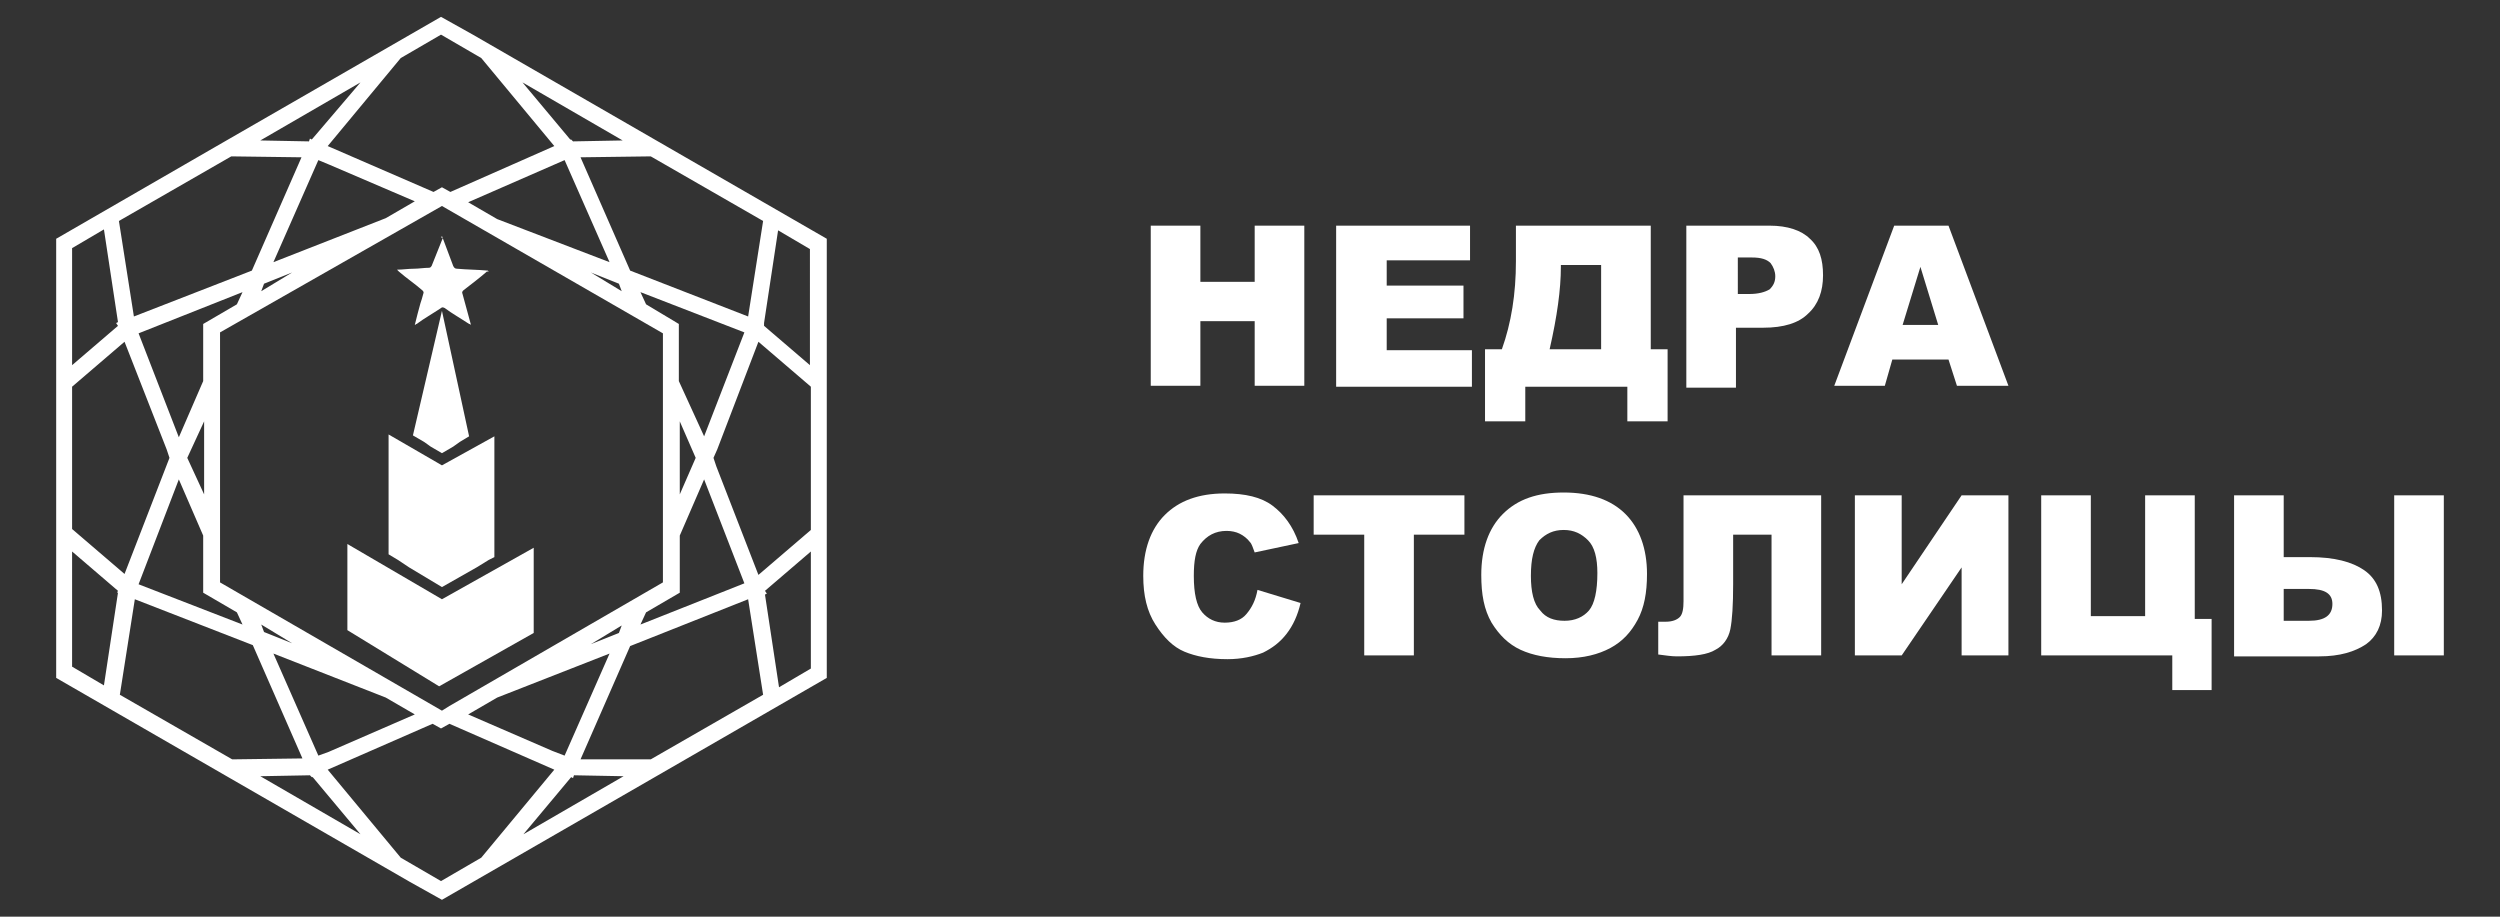
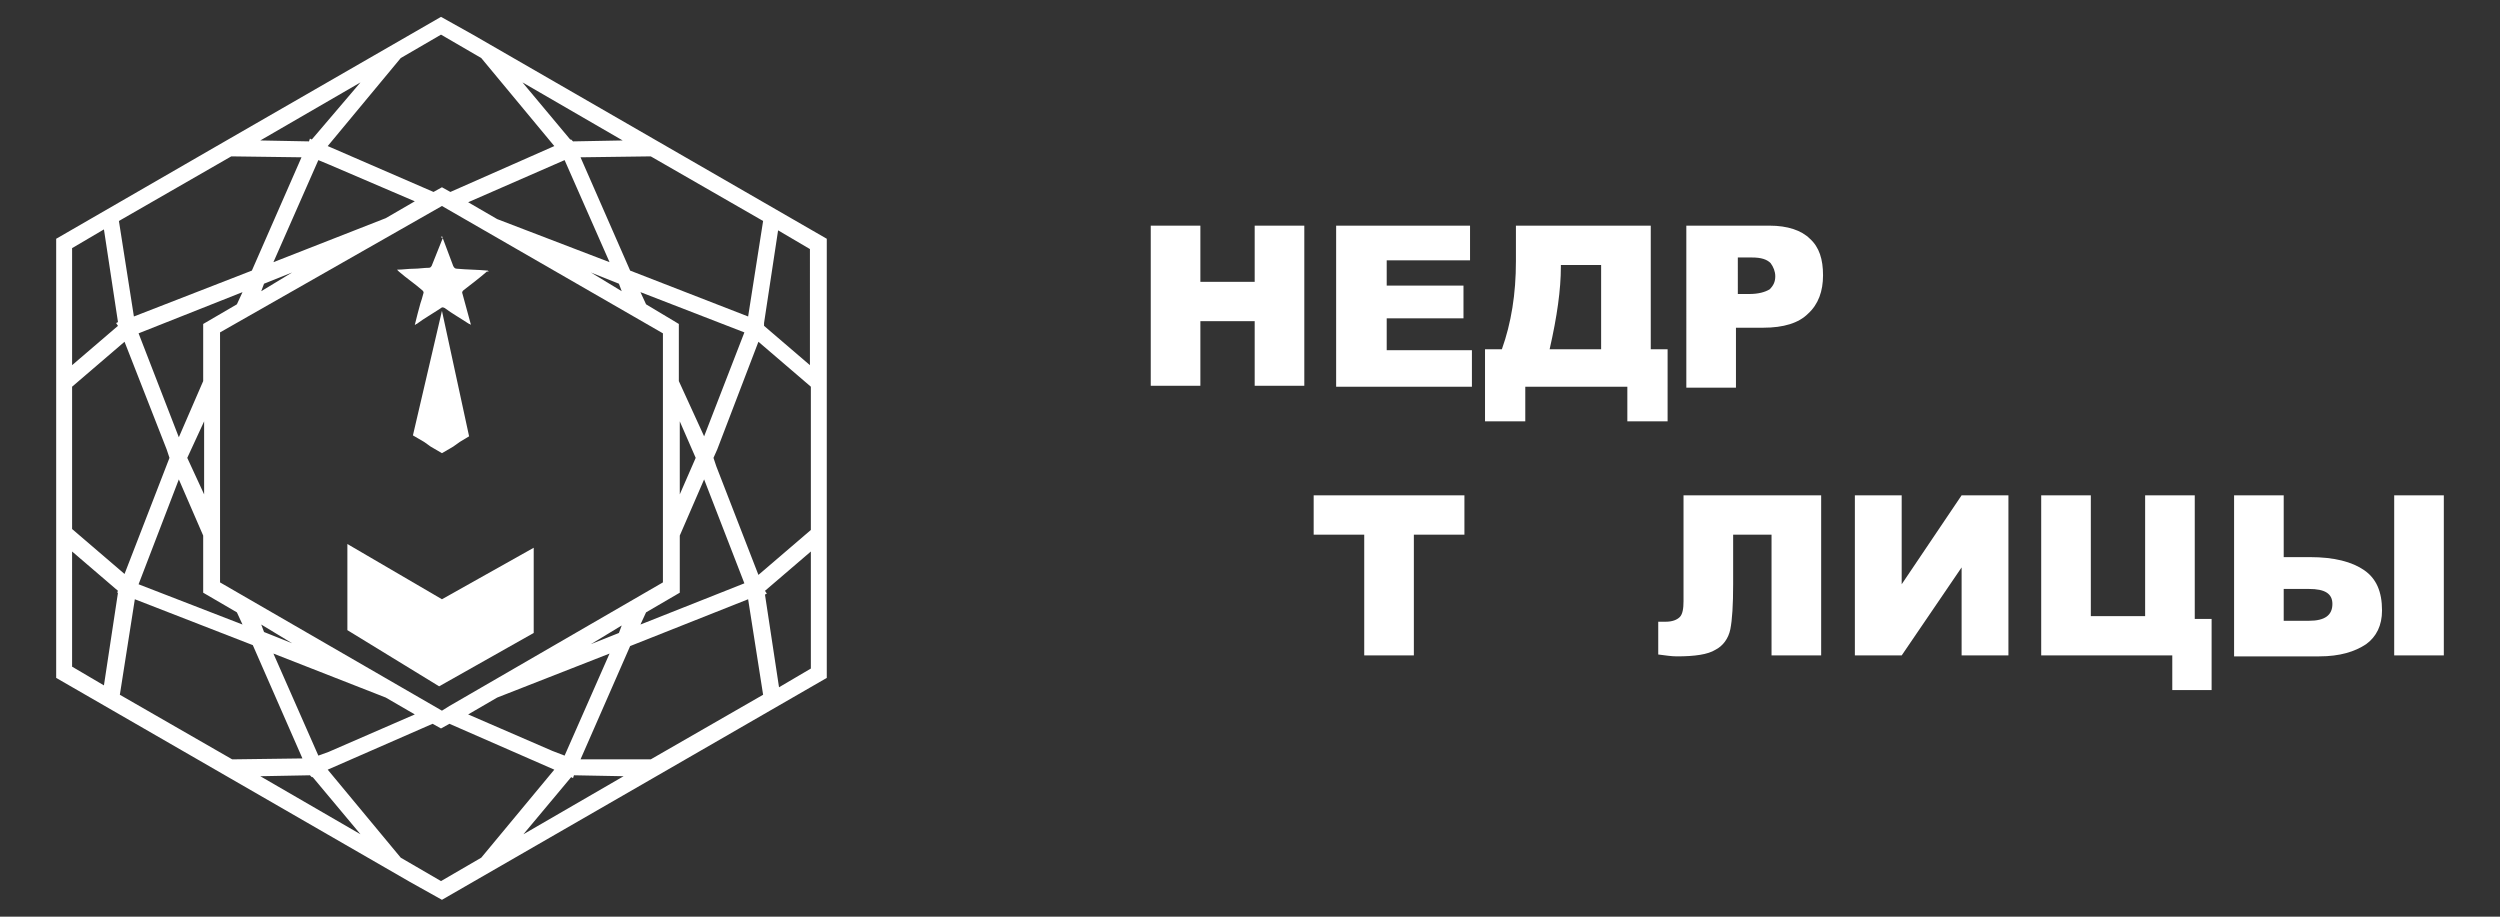
<svg xmlns="http://www.w3.org/2000/svg" id="Слой_1" x="0px" y="0px" viewBox="0 0 267 97.9" style="enable-background:new 0 0 267 97.9;" xml:space="preserve">
  <rect x="0" y="0" width="267" height="97.9" fill="#333333" stroke="none" />
  <style type="text/css"> .st0{fill:#FFFFFF;} </style>
  <g>
    <g>
      <path class="st0" d="M47.2,25.2c0.4,1.1,0.8,2.1,1.2,3.2c0.1,0.2,0.2,0.3,0.4,0.3c1.1,0.1,2.2,0.1,3.3,0.2c0,0,0,0,0.1,0.1 C52.1,29,52,29,52,29c-0.8,0.7-1.6,1.3-2.5,2c-0.1,0.1-0.2,0.2-0.1,0.4c0.3,1.1,0.6,2.2,0.9,3.3c-0.1-0.1-0.2-0.1-0.2-0.1 c-0.9-0.6-1.8-1.1-2.6-1.7c-0.2-0.1-0.3-0.1-0.4,0c-0.9,0.6-1.8,1.1-2.6,1.7c-0.1,0-0.1,0.1-0.2,0.1c0.2-0.8,0.4-1.6,0.6-2.3 c0.1-0.3,0.2-0.6,0.3-1c0.1-0.2,0-0.3-0.1-0.4c-0.8-0.7-1.7-1.3-2.5-2c0,0-0.1-0.1-0.2-0.2c0.6,0,1.2-0.1,1.8-0.1 c0.5,0,1.1-0.1,1.6-0.1c0.2,0,0.2-0.1,0.3-0.2c0.4-1,0.8-2,1.2-3C47.1,25.4,47.1,25.4,47.2,25.2z" />
      <polygon class="st0" points="47.2,33.2 44.1,46.5 45.3,47.2 46,47.7 47.2,48.4 48.4,47.7 49.1,47.2 50.1,46.6 " />
      <polygon class="st0" points="37.1,58.1 37.1,67.3 46.9,73.3 57,67.6 57,58.5 47.2,64 " />
-       <polygon class="st0" points="47.2,49.7 41.5,46.4 41.5,59.2 42.5,59.8 43.7,60.6 47.2,62.7 50.9,60.6 52.2,59.8 52.8,59.5 52.8,46.6 " />
    </g>
    <path class="st0" d="M50.5,3.7l-3.4-1.9l-24.3,14L6,25.5v46.9l37.8,21.8l3.4,1.9l22.9-13.2l18.2-10.5V25.5L50.5,3.7z M81.6,34.5 l1.5-9.9l3.4,2V39l-4.9-4.2L81.6,34.5L81.6,34.5z M61,83l0.2,0.1l0.1-0.3l5.3,0.1l-10.7,6.2L61,83z M33.3,14.9L33.3,14.9l-0.2-0.1 L33,15.1L27.8,15l10.7-6.2L33.3,14.9z M59,80.2l-9-3.9l3.1-1.8l12-4.7l-4.8,10.9L59,80.2L59,80.2z M35.2,17.6l9.1,3.9l-3.1,1.8 l-12,4.7L34,17.1L35.2,17.6L35.2,17.6z M27.9,31.1l0.3-0.8l3-1.2L27.9,31.1z M21.8,45v7.8L20,48.9L21.8,45z M25.9,31.2l-0.6,1.3 l-3.6,2.1v6.1l-2.6,6l-4.3-11.1L25.9,31.2z M23.5,62.2V38.9l0-1.4l0-2L47.2,22l23.6,13.6v23.3l0,1.4l0,1.9L48,75.4l0,0l-0.8,0.5 L23.5,62.2z M74.3,48.9l-1.7,3.9V45L74.3,48.9z M72.5,40.7v-6.1L69,32.5l-0.6-1.3l11.1,4.3l-4.3,11.1L72.5,40.7z M63.1,29.1l3,1.2 l0.3,0.8L63.1,29.1z M53.1,23.4L50,21.6l10.3-4.5L65.1,28L53.1,23.4z M19.1,51.2l2.6,6v6.1l3.6,2.1l0.6,1.3l-11.1-4.3L19.1,51.2z M31.2,68.7l-3-1.2l-0.3-0.8L31.2,68.7z M41.2,74.5l3.1,1.8l-9.2,4l0,0L34,80.7l-4.8-10.9L41.2,74.5z M66.4,66.8l-0.3,0.8l-3,1.2 L66.4,66.8z M68.4,66.7l0.6-1.3l3.6-2.1v-6.1l2.6-6l4.3,11.1L68.4,66.7z M79.9,33.8l-12.6-4.9L62,16.8l7.5-0.1l12,6.9L79.9,33.8z M61.2,15.1L61,14.9l-0.1,0l-5.1-6.1L66.5,15L61.2,15.1z M26.9,28.9l-12.6,4.9l-1.6-10.2l12-6.9l7.5,0.1L26.9,28.9z M18.1,48.9 l-4.8,12.4l-5.6-4.8V41.3l5.6-4.8l4.5,11.5h0L18.1,48.9z M33.1,82.8l0.2,0.2l0.1,0l5.1,6.1l-10.7-6.2L33.1,82.8z M76.5,49.8 L76.5,49.8l-0.3-0.9l0.4-0.9h0L81,36.5l5.6,4.8v15.3L81,61.4L76.5,49.8z M48.1,20.5l-0.9-0.5l-0.9,0.5L35,15.6l7.8-9.4l4.3-2.5 l4.3,2.5l7.8,9.4L48.1,20.5z M12.6,34.8L7.7,39V26.5l3.4-2l1.5,9.9l-0.2,0.1L12.6,34.8z M7.7,58.9l4.9,4.2l-0.1,0.2l0.1,0l-1.5,9.9 l-3.4-2V58.9z M14.4,64l12.6,4.9l5.3,12.1l-7.5,0.1l-12-6.9L14.4,64z M35,82.2l11.2-4.9l0.9,0.5l0.9-0.5l11.2,4.9l-7.8,9.4 l-4.3,2.5l-4.3-2.5L35,82.2z M62,81.1l5.3-12.1L79.9,64l1.6,10.2l-12,6.9L62,81.1z M81.7,63.1l4.9-4.2v12.5l-3.4,2l-1.5-9.9 l0.2-0.1L81.7,63.1z" />
    <g>
      <path class="st0" d="M122.9,24.1h5.3v6h5.8v-6h5.3v17.1H134v-6.9h-5.8v6.9h-5.3V24.1z" />
      <path class="st0" d="M142.8,24.1H157v3.7h-8.9v2.7h8.2V34h-8.2v3.4h9.1v3.9h-14.5V24.1z" />
      <path class="st0" d="M178.1,45h-4.3v-3.7h-10.9V45h-4.3v-7.7h1.8c1-2.8,1.5-5.9,1.5-9.4v-3.8h14.4v13.2h1.8V45z M171,37.3v-9h-4.3 v0.2c0,2.4-0.4,5.3-1.2,8.8H171z" />
      <path class="st0" d="M180.2,24.1h8.8c1.9,0,3.4,0.5,4.3,1.4c1,0.9,1.4,2.2,1.4,3.9c0,1.7-0.5,3.1-1.6,4.1c-1,1-2.6,1.5-4.8,1.5 h-2.9v6.4h-5.3V24.1z M185.5,31.4h1.3c1,0,1.7-0.2,2.2-0.5c0.4-0.4,0.6-0.8,0.6-1.4c0-0.5-0.2-1-0.5-1.4c-0.4-0.4-1-0.6-2-0.6 h-1.5V31.4z" />
-       <path class="st0" d="M208.1,38.4h-6l-0.8,2.8h-5.4l6.4-17.1h5.8l6.4,17.1h-5.5L208.1,38.4z M207,34.7l-1.9-6.2l-1.9,6.2H207z" />
-       <path class="st0" d="M134.3,63l4.6,1.4c-0.3,1.3-0.8,2.4-1.5,3.3c-0.7,0.9-1.5,1.5-2.5,2c-1,0.4-2.3,0.7-3.8,0.7 c-1.9,0-3.4-0.3-4.6-0.8c-1.2-0.5-2.2-1.5-3.1-2.9c-0.9-1.4-1.3-3.1-1.3-5.2c0-2.8,0.8-5,2.3-6.5c1.5-1.5,3.6-2.3,6.4-2.3 c2.2,0,3.9,0.4,5.1,1.3c1.2,0.9,2.2,2.2,2.8,4l-4.7,1c-0.2-0.5-0.3-0.9-0.5-1.1c-0.3-0.4-0.7-0.7-1.1-0.9 c-0.4-0.2-0.9-0.3-1.4-0.3c-1.2,0-2.1,0.5-2.8,1.4c-0.5,0.7-0.7,1.8-0.7,3.4c0,1.9,0.3,3.2,0.9,3.9c0.6,0.7,1.4,1.1,2.4,1.1 c1,0,1.8-0.3,2.3-0.9C133.7,64.9,134.1,64.1,134.3,63z" />
      <path class="st0" d="M140.3,52.9h16.1v4.2H151V70h-5.3V57.1h-5.4V52.9z" />
-       <path class="st0" d="M158.2,61.4c0-2.8,0.8-5,2.3-6.5c1.6-1.6,3.7-2.3,6.5-2.3c2.9,0,5.1,0.8,6.6,2.3c1.5,1.5,2.3,3.7,2.3,6.4 c0,2-0.3,3.6-1,4.9c-0.7,1.3-1.6,2.3-2.9,3c-1.3,0.7-2.9,1.1-4.8,1.1c-1.9,0-3.5-0.3-4.8-0.9c-1.3-0.6-2.3-1.6-3.1-2.9 C158.5,65.1,158.2,63.5,158.2,61.4z M163.5,61.5c0,1.7,0.3,3,1,3.7c0.6,0.8,1.5,1.1,2.6,1.1c1.1,0,2-0.4,2.6-1.1 c0.6-0.7,0.9-2.1,0.9-4c0-1.6-0.3-2.8-1-3.5c-0.7-0.7-1.5-1.1-2.6-1.1c-1.1,0-1.9,0.4-2.6,1.1C163.8,58.5,163.5,59.7,163.5,61.5z" />
      <path class="st0" d="M194.5,70h-5.3V57.1h-4.1v5.3c0,2.2-0.1,3.8-0.3,4.8c-0.2,1-0.8,1.8-1.6,2.2c-0.8,0.5-2.2,0.7-4.1,0.7 c-0.6,0-1.2-0.1-2-0.2v-3.5h0.8c0.7,0,1.2-0.2,1.5-0.5c0.3-0.3,0.4-0.9,0.4-1.7V52.9h14.7V70z" />
      <path class="st0" d="M214.5,52.9V70h-5v-9.4l-6.4,9.4h-5V52.9h5v9.5l6.4-9.5H214.5z" />
      <path class="st0" d="M236.3,73.7H232V70h-14V52.9h5.3v12.9h5.8V52.9h5.3v13.2h1.8V73.7z" />
      <path class="st0" d="M243.9,59.5h2.8c2.6,0,4.5,0.5,5.8,1.4c1.3,0.9,1.9,2.3,1.9,4.3c0,1.6-0.6,2.8-1.7,3.6 c-1.2,0.8-2.8,1.3-5,1.3h-9.1V52.9h5.3V59.5z M243.9,66.3h2.7c1.7,0,2.5-0.6,2.5-1.8c0-1.1-0.8-1.6-2.5-1.6h-2.7V66.3z M255.7,52.9h5.3V70h-5.3V52.9z" />
    </g>
  </g>
</svg>